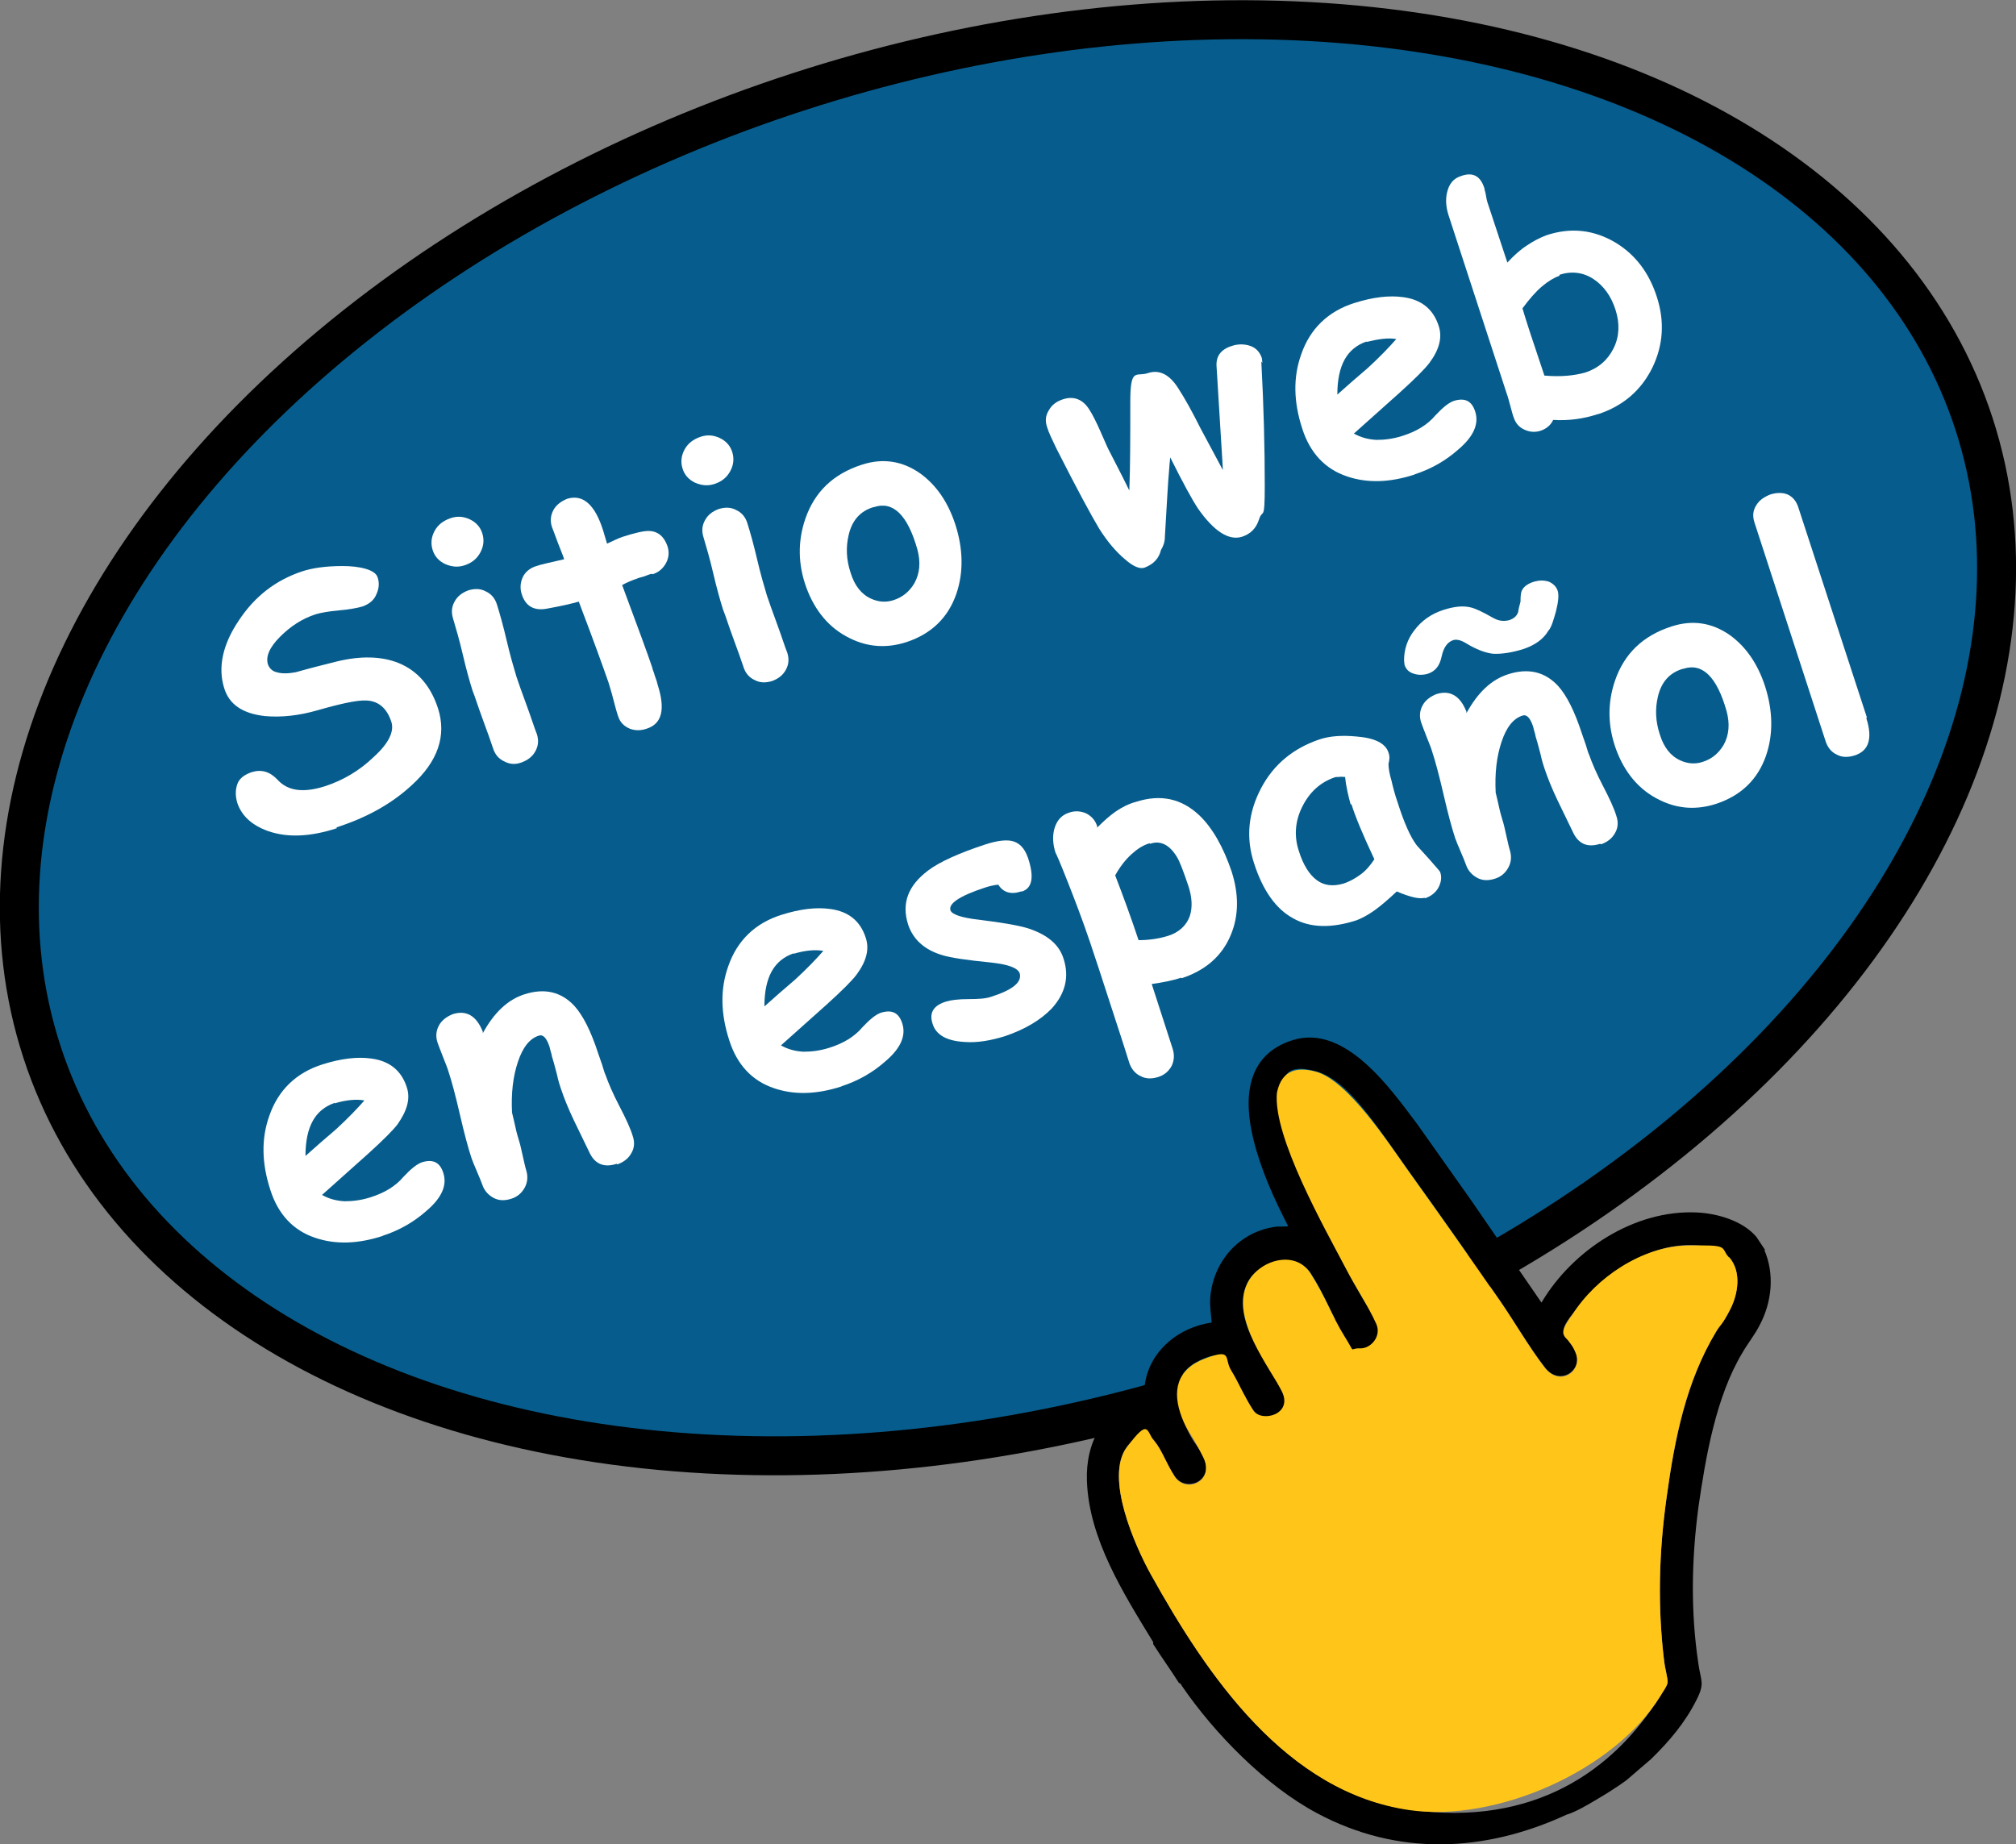
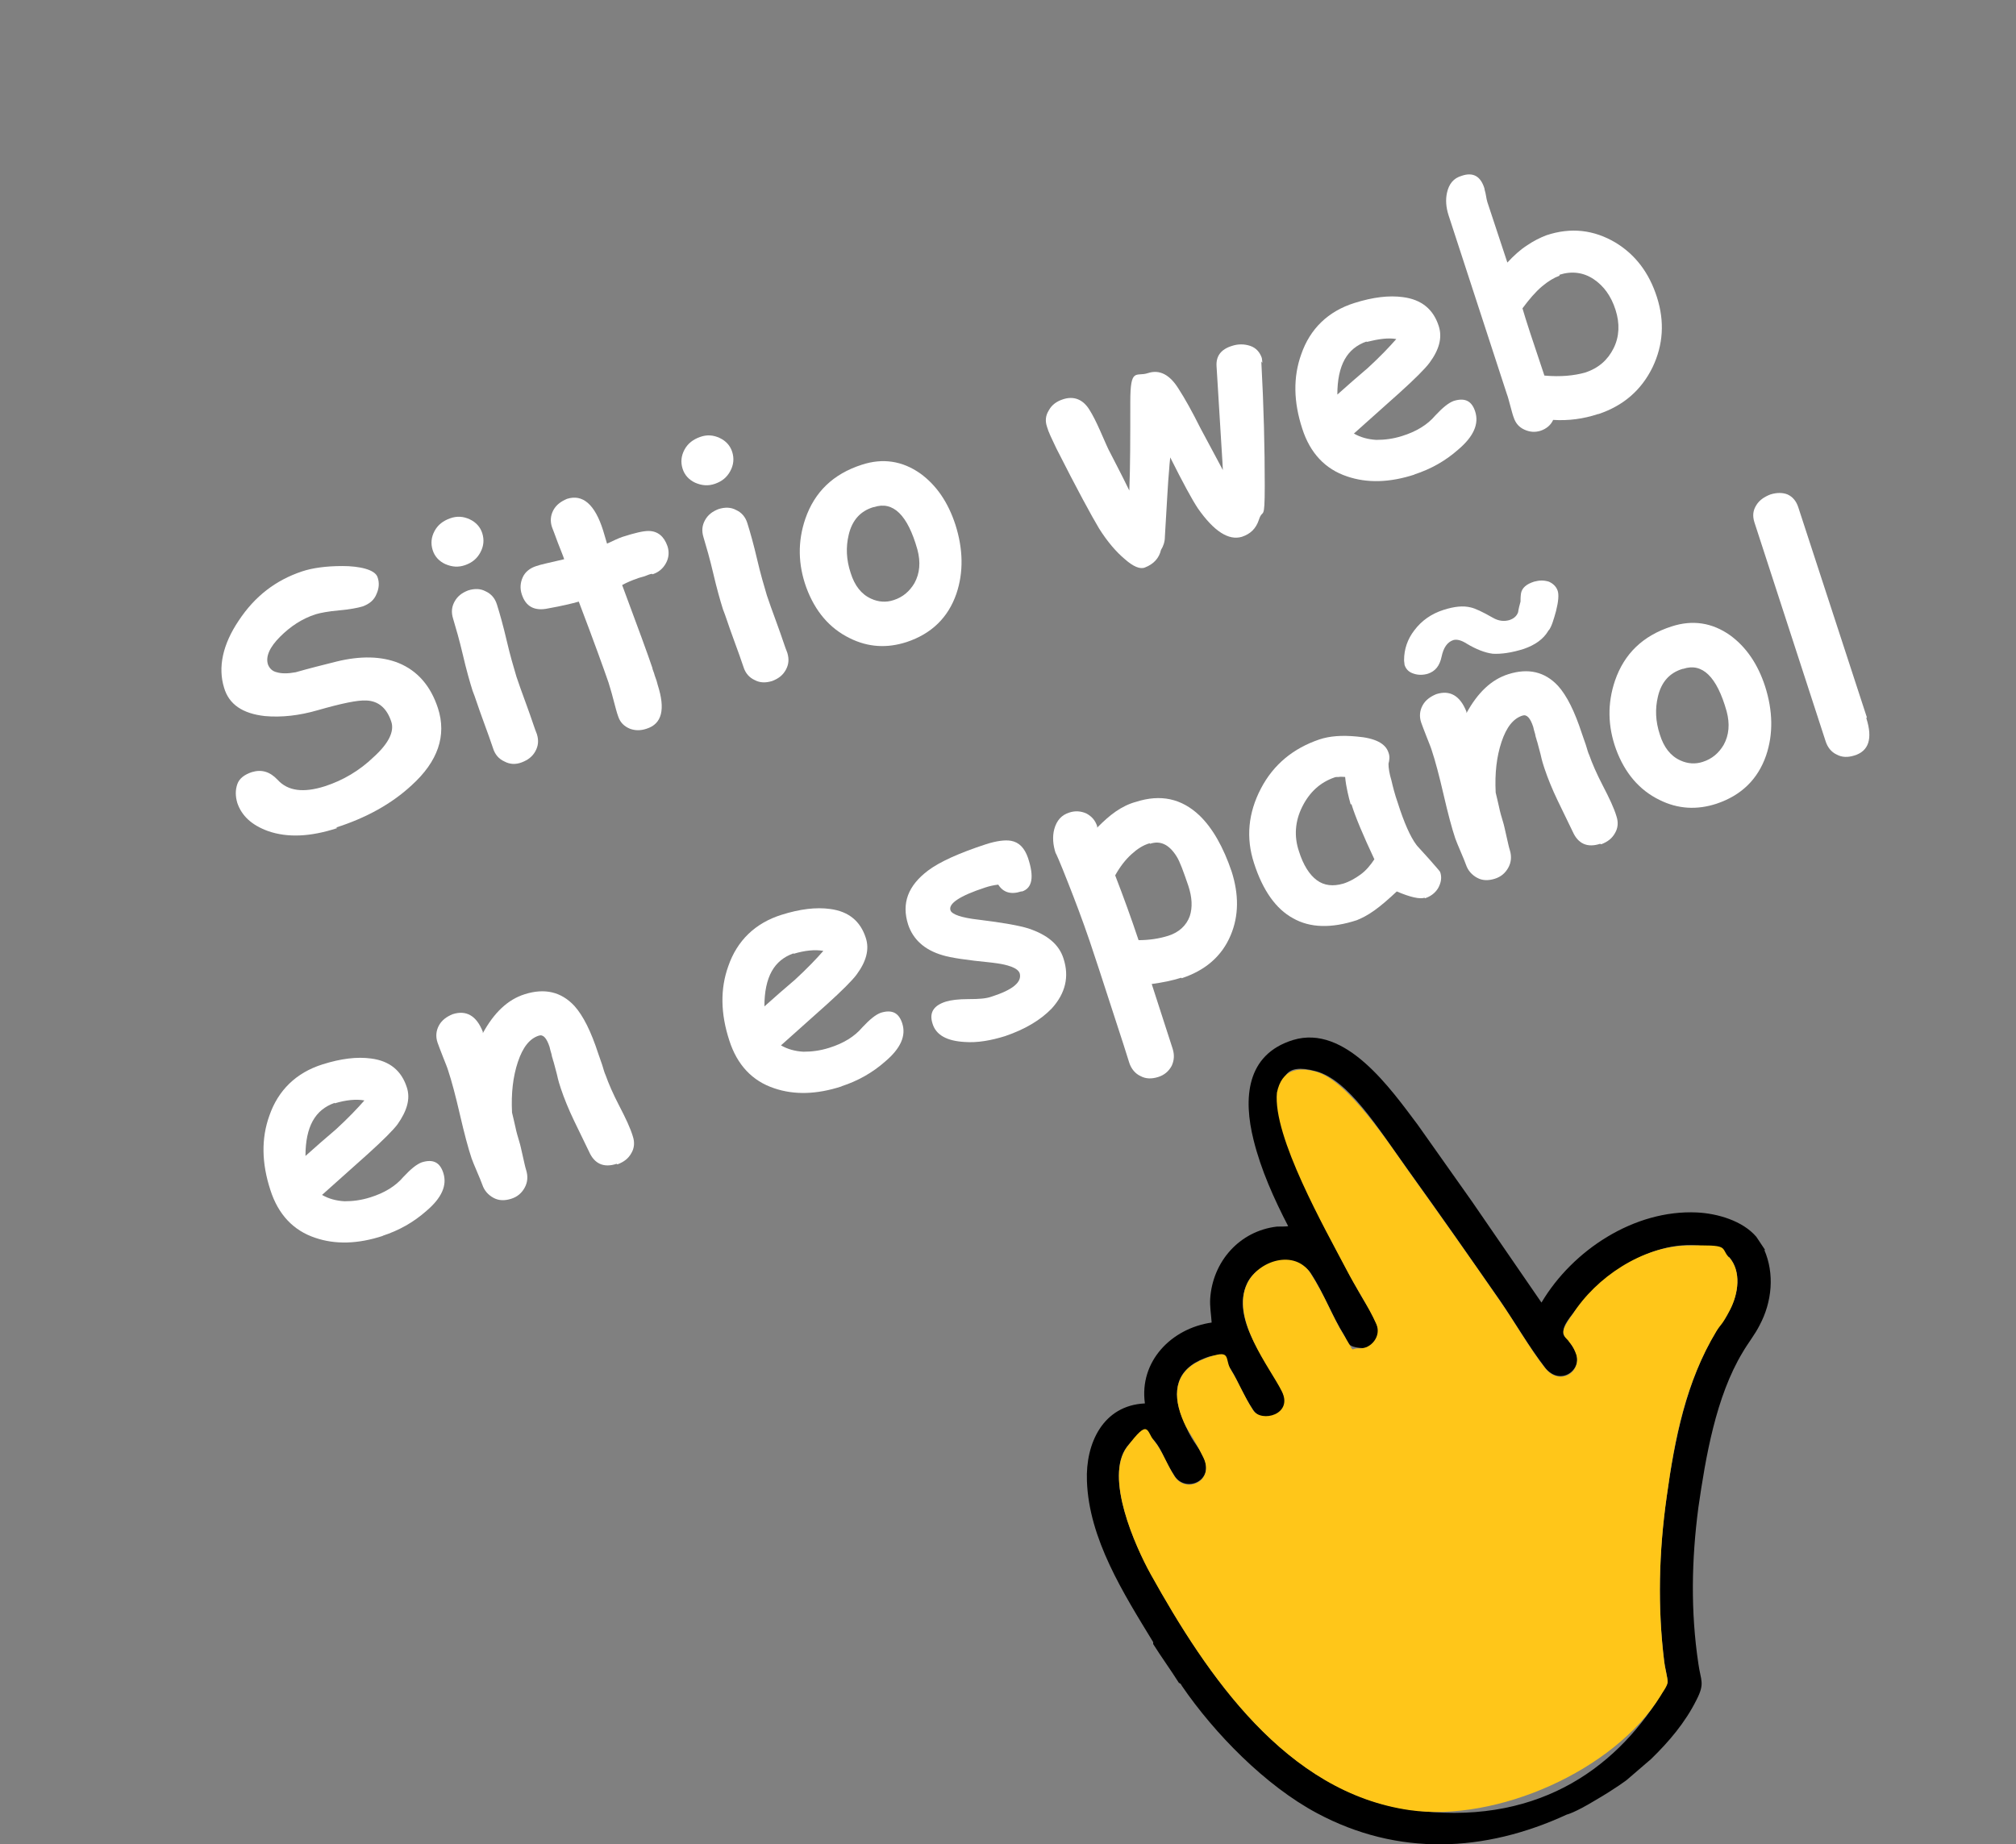
<svg xmlns="http://www.w3.org/2000/svg" id="Layer_1" version="1.1" viewBox="0 0 413.8 378.6">
  <rect x="0" y="0" width="413.8" height="378.6" fill="#808080" stroke="none" />
  <defs>
    <style>
      .st0 {
        fill: #065d8d;
        stroke: #000;
        stroke-miterlimit: 10;
        stroke-width: 8px;
      }

      .st1 {
        fill: #fff;
      }

      .st2 {
        fill: #ffc619;
      }
    </style>
  </defs>
-   <ellipse class="st0" cx="206.9" cy="151.5" rx="208.5" ry="139.4" transform="translate(-36.7 71.3) rotate(-18)" />
  <g>
    <path d="M354.9,258.1c-1.9-2.1-6-2.6-8.7-2.5-9.1.3-18.1,6.8-23.4,14.1-1.9,2.4-1.9,3.1-1.9,3.8-.2.7.8,1.3,1.2,1.9s1,1.4,1.3,2.2c1.6,3.6-3.2,7.1-6.3,3.1s-6.2-9.3-9.2-13.7c-6.2-8.9-12.4-17.8-18.8-26.7s-12.3-18.6-19-20.4-6.9,1.6-7.2,5.3c-.9,9,9.1,27,13.4,35.2s4.6,7.6,6.2,11.3-.6,5.3-3.4,5-2.4-1.3-3.2-2.6c-2.5-4-4.3-8.9-6.9-12.8s-10.7-2.7-13,2.1c-3.5,7.3,4,15.9,7.1,22.1s-3.6,7.4-5.9,3.9-2.9-5.6-4.5-8.2-2.5-3.6-5.4-2.4c-5.8,2.2-6.8,6.7-4.7,12.1s3.1,5.4,4.4,8.2c2.4,4.9-3.6,7.4-5.9,3.9s-2.4-5.1-4.2-7.3-4.4-.3-5.6,1.3c-4.6,6.2,1.6,20.2,4.9,26.1,11.5,20.8,27.7,44.8,53.2,48.4s41.9-8.1,51.4-23.4c.3-.5,1.5-2.4,1.5-2.9,0-.8-.6-3.1-.7-4.1-1.4-11.3-1.1-22.6.5-33.9,1.7-11.9,4-23.6,10.2-34,.9-1.5,2-2.8,2.8-4.4,1.7-3.2,2.4-7.8-.2-10.8h0ZM362.1,256.5c2.2,5,1.6,10.8-.9,15.5-1,2-2.4,3.7-3.5,5.6-5.5,9.1-7.6,21.5-9.1,31.9-1.4,10.7-1.6,21.3,0,32,.5,3.6,1.4,4-.4,7.5-2.3,4.6-5.6,8.5-9.3,12.1l-5,4.3s-2.2,1.7-6.5,4.2c-4.3,2.6-5.8,2.9-5.8,2.9-16.9,7.8-34.7,8.6-51.3-.3-10.5-5.6-21-16.3-27.7-26.1-.1-.2-.3-.6-.6-.6-1.7-2.7-3.6-5.3-5.3-8v-.4c-6.1-10-13.2-21.2-13.6-33.1-.3-7.7,3.3-15.5,11.9-15.9-1.2-8.6,5.4-15.4,13.7-16.6-.1-1.6-.4-3.3-.3-4.9.5-7.6,6-13.9,13.7-14.8.3,0,2.3,0,2.3-.1-2.9-5.6-5.6-11.6-7.1-17.7-2.1-8.4-1.6-17.5,8.1-20.5,10.8-3.3,20.1,10.1,25.6,17.4l11.1,15.7,14.3,20.8c6.4-10.8,19.1-19.1,31.9-18.5,4.2.2,9.4,1.7,12.2,5l1.8,2.7h-.2Z" />
    <path class="st2" d="M354.9,258.1c2.6,2.9,1.9,7.5.2,10.8s-1.9,2.9-2.8,4.4c-6.3,10.4-8.6,22.1-10.2,34-1.6,11.3-1.9,22.6-.5,33.9.1,1,.7,3.3.7,4.1s-1.2,2.3-1.5,2.9c-9.5,15.3-33.6,25.9-51.4,23.4-25.4-3.6-41.6-27.6-53.2-48.4-3.2-5.8-9.5-19.9-4.9-26.1s4-3.2,5.6-1.3,2.7,5,4.2,7.3c2.3,3.6,8.3,1,5.9-3.9s-3.3-5.3-4.4-8.2c-2.1-5.4-1.1-9.9,4.7-12.1s3.9,0,5.4,2.4,2.8,5.6,4.5,8.2,8.3.9,5.9-3.9-10.6-14.9-7.1-22.1c2.3-4.8,9.8-7.1,13-2.1s4.4,8.8,6.9,12.8.9,2.5,3.2,2.6,4.5-2.5,3.4-5c-1.6-3.6-4.3-7.6-6.2-11.3-4.3-8.2-15.1-27.2-14.2-36.2,1-4.8,4.3-5.3,8-4.3,6.6,1.8,15,14.8,19,20.4,6.3,8.8,12.6,17.7,18.8,26.7,3,4.3,6,9.6,9.2,13.7s7.9.5,6.3-3.1c0,0-.4-1.2-1.3-2.2-.4-.7-1-.8-1.2-1.9s1.9-3.8,1.9-3.8c4.8-7.6,14.3-13.9,23.4-14.1s6.8.3,8.7,2.5h0Z" />
  </g>
  <g>
    <path class="st1" d="M69.2,170c-5.5,1.8-10.2,2-14.2.6-3.3-1.2-5.4-3.1-6.3-5.8-.4-1.4-.4-2.6,0-3.8s1.5-2,3-2.5c2-.6,3.7-.1,5.3,1.6,2.1,2.3,5.3,2.7,9.7,1.3,3.7-1.2,7.1-3.2,10-6,3.1-2.8,4.3-5.3,3.6-7.3-.9-2.7-2.6-4.2-5.1-4.3-1.8-.1-5.1.6-10,2-3.8,1.1-7.4,1.5-10.8,1.2-4.6-.5-7.4-2.4-8.4-5.8-1.3-4.2-.3-8.9,3-13.8,3.3-5,7.6-8.3,13-10.1,2.1-.7,4.9-1.1,8.3-1.1s6.7.7,7.2,2.3c.4,1.1.3,2.3-.2,3.4-.5,1.3-1.5,2.1-2.9,2.6-1,.3-2.6.6-4.8.8-2.2.2-3.8.5-4.8.8-2.8.9-5.2,2.5-7.3,4.6-2.2,2.2-3,4.1-2.5,5.7.3.8.9,1.4,1.8,1.6,1,.3,2.3.3,3.9,0,2.8-.8,5.6-1.5,8.4-2.2,4.9-1.2,9.2-1.1,12.7.3,3.9,1.6,6.6,4.7,8.1,9.3,1.8,5.6,0,10.9-5.4,15.8-4.1,3.8-9.3,6.7-15.6,8.7h.2Z" />
    <path class="st1" d="M95.5,116c-1.4.5-2.7.4-4.1-.2-1.3-.6-2.2-1.6-2.6-2.9s-.3-2.6.4-3.9c.7-1.3,1.8-2.1,3.2-2.6,1.4-.5,2.7-.4,4,.2s2.2,1.6,2.6,2.9.3,2.6-.4,3.9c-.7,1.3-1.7,2.1-3.1,2.6ZM106,138.9c.4,1.2,1.1,3.2,2.1,5.9s1.6,4.7,2.1,5.9c.4,1.3.3,2.4-.3,3.5-.6,1.1-1.5,1.8-2.8,2.3s-2.5.4-3.6-.2c-1.1-.5-1.9-1.4-2.3-2.7-.4-1.2-1.1-3.2-2.1-5.9s-1.6-4.7-2.1-5.9c-.6-1.9-1.3-4.4-2-7.4s-1.4-5.4-2-7.4c-.4-1.3-.3-2.4.3-3.5.6-1.1,1.5-1.8,2.8-2.3,1.3-.4,2.5-.4,3.6.2,1.1.5,1.9,1.4,2.3,2.7.6,1.9,1.3,4.4,2,7.4s1.4,5.4,2,7.4Z" />
    <path class="st1" d="M133.9,117.8c-.5,0-1,.3-1.6.5s-1.2.3-1.6.5c-.9.3-1.9.7-3,1.3,3.2,8.6,5.3,14.3,6.2,17,0,.3.3.8.5,1.6.3.8.5,1.4.6,1.9,1.6,5,.9,8-2.3,9-1.2.4-2.3.4-3.4,0-1.2-.5-2-1.3-2.4-2.5-.3-.8-.6-2-1-3.5-.4-1.6-.8-2.8-1-3.5-.9-2.6-2.9-8.2-6.1-16.6-1.4.4-3.5.9-6.3,1.4-2.8.6-4.6-.4-5.4-2.9-.4-1.2-.3-2.4.2-3.5s1.5-1.9,2.8-2.3c.8-.3,2.7-.7,5.7-1.4-.2-.7-.7-1.8-1.3-3.4-.5-1.4-.9-2.4-1.2-3.2-.4-1.2-.3-2.4.3-3.5.6-1.1,1.6-1.8,2.8-2.3,3.2-1,5.7,1.1,7.4,6.5l.8,2.7c1.3-.6,2.3-1.1,3.2-1.4,2.5-.8,4.2-1.2,5.3-1.2,1.9,0,3.2,1.1,3.9,3.1.4,1.2.3,2.4-.3,3.5s-1.5,1.9-2.8,2.3h0Z" />
    <path class="st1" d="M146.8,99.3c-1.4.5-2.7.4-4.1-.2-1.3-.6-2.2-1.6-2.6-2.9-.4-1.3-.3-2.6.4-3.9s1.8-2.1,3.2-2.6,2.7-.4,4,.2,2.2,1.6,2.6,2.9c.4,1.3.3,2.6-.4,3.9s-1.7,2.1-3.1,2.6h0ZM157.4,122.2c.4,1.2,1.1,3.2,2.1,5.9s1.6,4.7,2.1,5.9c.4,1.3.3,2.4-.3,3.5s-1.5,1.8-2.8,2.3c-1.3.4-2.5.4-3.6-.2-1.1-.5-1.9-1.4-2.3-2.7-.4-1.2-1.1-3.2-2.1-5.9s-1.6-4.7-2.1-5.9c-.6-1.9-1.3-4.4-2-7.4s-1.4-5.4-2-7.4c-.4-1.3-.3-2.4.3-3.5s1.5-1.8,2.8-2.3c1.3-.4,2.5-.4,3.6.2,1.1.5,1.9,1.4,2.3,2.7.6,1.9,1.3,4.4,2,7.4s1.4,5.4,2,7.4Z" />
    <path class="st1" d="M186.1,131.8c-4,1.3-7.9,1.1-11.7-.8-4.1-2-7.1-5.5-8.9-10.4-1.7-4.7-1.8-9.4-.2-14.1,1.9-5.5,5.7-9.2,11.6-11.1,4.3-1.4,8.3-.8,12,1.8,3.3,2.4,5.7,5.9,7.2,10.5,1.6,5,1.7,9.8.2,14.2-1.7,4.9-5.1,8.2-10.2,9.9h0ZM179.3,104.1c-2.7.8-4.4,2.7-5.1,5.7-.6,2.5-.5,5.1.4,7.8.8,2.6,2.2,4.4,4.2,5.3,1.5.7,3.1.8,4.6.3,1.9-.6,3.3-1.8,4.3-3.5,1.1-2,1.3-4.3.6-6.9-2-7.1-5-10-8.9-8.7h-.1Z" />
    <path class="st1" d="M258.9,74.3c.5,9.2.7,17.7.7,25.4s-.4,4.5-1.2,7c-.6,1.8-1.7,2.9-3.5,3.5-2.7.8-5.7-1.1-9-5.8-1.2-1.8-3.1-5.3-5.7-10.5-.1,1.1-.2,1.8-.2,2.2-.3,3.1-.5,7.8-.9,14.1,0,1-.3,1.9-.8,2.7-.4,1.7-1.5,2.9-3.3,3.6-1,.4-2.4-.2-4.1-1.7-1.8-1.5-3.6-3.6-5.3-6.3-1.5-2.5-4.5-8-8.8-16.5-.9-1.9-1.6-3.3-1.9-4.4-.4-1.2-.3-2.3.4-3.4.6-1.1,1.6-1.8,2.8-2.2,2.3-.8,4.2,0,5.5,2.1.7,1.1,1.4,2.5,2.2,4.3,1.1,2.5,1.7,3.9,2,4.4.8,1.6,2.2,4.2,4,7.9.2-4.9.2-11,.2-18.2s1.2-5.1,3.6-5.9c2.4-.8,4.5.3,6.3,3.2,1.3,2,2.8,4.7,4.5,8.1,2.6,4.8,4.1,7.7,4.6,8.6,0-.7-.5-7.9-1.3-21.4-.1-2,.9-3.4,3.2-4.1,1.2-.4,2.5-.4,3.7,0s2,1.3,2.4,2.5c0,.2.1.5.1,1l-.2-.3Z" />
    <path class="st1" d="M290.4,97.4c-5.2,1.7-9.8,1.8-13.9.4-4.5-1.5-7.6-4.8-9.2-9.8-1.8-5.5-1.9-10.6-.2-15.3,1.8-5.2,5.5-8.8,10.9-10.5,3.8-1.2,7.1-1.6,10-1.2,3.8.5,6.2,2.5,7.3,5.9.8,2.4.1,4.9-1.9,7.6-.9,1.2-3,3.3-6.1,6.1l-9.4,8.4c1.4.8,2.9,1.2,4.6,1.3,1.7,0,3.4-.2,5.3-.8,2.9-.9,5.2-2.3,6.8-4.2,1.5-1.6,2.7-2.6,3.8-3,2.3-.7,3.7,0,4.4,2.2.8,2.5-.3,5.1-3.5,7.8-2.6,2.3-5.6,4-9,5.1h.1ZM280.5,70.1c-2,.7-3.5,1.9-4.5,3.7-1,1.8-1.5,4.2-1.5,7.2,2.1-1.9,4.2-3.7,6.3-5.5,2.5-2.3,4.4-4.3,5.8-5.9-1.7-.3-3.7,0-6.1.6h0Z" />
    <path class="st1" d="M328,85c-3,1-6.1,1.4-9.2,1.2-.5,1.1-1.4,1.8-2.5,2.2-1.2.4-2.3.3-3.4-.2s-1.8-1.3-2.2-2.5c-.2-.5-.4-1.3-.7-2.4-.3-1.1-.5-1.9-.7-2.4l-12-36.8c-.5-1.6-.6-3.1-.3-4.5.4-1.8,1.3-3,3-3.5,2.3-.8,3.9,0,4.7,2.6,0,.3.2.7.3,1.4.1.6.2,1.1.3,1.4l4.1,12.4c1.3-1.4,2.6-2.6,4-3.5,1.3-.9,2.7-1.6,4-2.1,5.1-1.7,9.8-1.1,14.2,1.5,4.1,2.5,6.9,6.2,8.5,11.2,1.6,5,1.3,9.8-.9,14.4-2.3,4.7-6,7.9-11.1,9.6h0ZM320.1,56.6c-1.1.4-2.3,1.1-3.6,2.2-1.3,1.1-2.6,2.6-4,4.5.6,2.1,2.1,6.7,4.5,13.8,3.4.3,6.1,0,8.3-.6,2.8-.9,4.7-2.6,5.9-5,1.2-2.4,1.3-5.1.4-7.9-.9-2.8-2.4-4.9-4.5-6.3-2.1-1.4-4.5-1.7-7-.9v.2Z" />
    <path class="st1" d="M78.6,253.7c-5.2,1.7-9.8,1.8-13.9.4-4.5-1.5-7.6-4.8-9.2-9.8-1.8-5.5-1.9-10.6-.2-15.3,1.8-5.2,5.5-8.8,10.9-10.5,3.8-1.2,7.1-1.6,10-1.2,3.8.5,6.2,2.5,7.3,5.9.8,2.4,0,4.9-1.9,7.6-.9,1.2-3,3.3-6.1,6.1l-9.4,8.4c1.4.8,2.9,1.2,4.6,1.3,1.7,0,3.4-.2,5.3-.8,2.9-.9,5.2-2.3,6.8-4.2,1.5-1.6,2.7-2.6,3.8-3,2.3-.7,3.7,0,4.4,2.2.8,2.5-.3,5.1-3.5,7.8-2.6,2.3-5.6,4-9,5.1h0ZM68.7,226.4c-2,.7-3.5,1.9-4.5,3.7s-1.5,4.2-1.5,7.2c2.1-1.9,4.2-3.7,6.3-5.5,2.5-2.3,4.4-4.3,5.8-5.9-1.7-.3-3.8-.1-6.1.6h0Z" />
    <path class="st1" d="M126.6,238.9c-2.7.9-4.6,0-5.7-2.5-1-2.1-2.1-4.3-3.1-6.4-1.1-2.3-2-4.5-2.7-6.6-.2-.6-.5-1.5-.8-2.9-.4-1.4-.6-2.4-.8-2.9,0-.2-.2-.5-.3-1.2-.2-.6-.3-1.1-.4-1.5-.6-1.8-1.3-2.6-2.2-2.3-1.9.6-3.3,2.4-4.3,5.4s-1.4,6.4-1.2,10.4c.2.7.4,1.8.7,3,.2,1,.5,2,.8,3,.2.6.4,1.6.7,2.9.3,1.3.5,2.3.7,2.9.4,1.3.3,2.5-.3,3.6-.6,1.1-1.5,1.9-2.8,2.3-1.3.4-2.5.4-3.6-.2-1.1-.6-1.9-1.5-2.3-2.7-.2-.6-.6-1.5-1.1-2.7s-.9-2.1-1.1-2.7c-.7-2.1-1.5-5.1-2.4-9s-1.7-6.9-2.4-9c-.2-.7-.6-1.6-1.1-2.9-.5-1.3-.9-2.3-1.1-2.9-.4-1.2-.3-2.4.3-3.5.6-1.1,1.6-1.8,2.8-2.3,2.8-.9,4.9.3,6.2,3.6v.3c2.3-4.2,5.1-6.9,8.6-8,4.1-1.3,7.5-.5,10.2,2.4,1.8,2,3.4,5.2,4.9,9.8l.8,2.3c.3,1,.5,1.7.7,2.1.6,1.7,1.5,3.8,2.8,6.3s2.3,4.6,2.8,6.3c.4,1.2.3,2.4-.3,3.4-.6,1.1-1.5,1.8-2.8,2.3h-.2Z" />
    <path class="st1" d="M172.8,223c-5.2,1.7-9.8,1.8-13.9.4-4.5-1.5-7.6-4.8-9.2-9.8-1.8-5.5-1.9-10.6-.2-15.3,1.8-5.2,5.5-8.8,10.9-10.5,3.8-1.2,7.1-1.6,10-1.2,3.8.5,6.2,2.5,7.3,5.9.8,2.4.1,4.9-1.9,7.6-.9,1.2-3,3.3-6.1,6.1l-9.4,8.4c1.4.8,2.9,1.2,4.6,1.3,1.7,0,3.4-.2,5.3-.8,2.9-.9,5.2-2.3,6.8-4.2,1.5-1.6,2.7-2.6,3.8-3,2.3-.7,3.7,0,4.4,2.2.8,2.5-.3,5.1-3.5,7.8-2.6,2.3-5.6,4-9,5.1h0ZM162.9,195.7c-2,.7-3.5,1.9-4.5,3.7s-1.5,4.2-1.5,7.2c2.1-1.9,4.2-3.7,6.3-5.5,2.5-2.3,4.4-4.3,5.8-5.9-1.7-.3-3.8-.1-6.1.6h0Z" />
    <path class="st1" d="M209.6,183c-2.1.7-3.7.2-4.7-1.4-.9.1-1.8.3-2.7.6-5.2,1.7-7.6,3.3-7.1,4.7.3.8,2.2,1.5,5.8,1.9,4.9.6,8.3,1.2,10.2,1.8,3.9,1.3,6.3,3.3,7.2,6.2,1.2,3.7.4,7.1-2.4,10.2-2.3,2.4-5.5,4.3-9.6,5.7-2.9.9-5.7,1.4-8.3,1.2-3.6-.2-5.9-1.4-6.6-3.8-.7-2.2.2-3.7,2.8-4.5,1-.3,2.5-.5,4.6-.5s3.6-.1,4.7-.5c4.4-1.4,6.3-3,5.8-4.8-.4-1.1-2.3-1.8-5.8-2.2-5.1-.5-8.4-1-10-1.5-3.8-1.1-6.1-3.3-7.1-6.3-1.4-4.4,0-8,4.1-11.1,2.4-1.8,6.4-3.6,11.9-5.4,2.2-.7,3.9-.9,5.1-.7,1.7.3,2.8,1.5,3.5,3.5,1.3,3.9.9,6.2-1.2,6.9h-.2Z" />
    <path class="st1" d="M242.5,200.7c-1.9.6-3.9,1-6.1,1.3l4.3,13.3c.4,1.3.3,2.4-.2,3.5-.6,1.1-1.5,1.9-2.8,2.3-1.3.4-2.5.4-3.6-.2-1.1-.5-1.9-1.5-2.3-2.7-.3-1-1.6-5.1-3.9-12.1-1.7-5.3-3.1-9.5-4.2-12.8-1.6-4.7-3.1-8.6-4.4-11.9-1.8-4.6-2.7-6.6-2.6-6.2-.6-1.8-.7-3.5-.3-5,.5-1.8,1.5-2.9,3.1-3.4,1.2-.4,2.4-.3,3.5.2,1.1.6,1.8,1.4,2.2,2.6v.3c1.3-1.3,2.5-2.4,3.8-3.3,1.3-.9,2.7-1.6,4.2-2,5-1.6,9.3-.7,13,2.8,2.7,2.6,4.9,6.5,6.6,11.5,1.5,4.7,1.5,9.1-.2,13.1-1.8,4.3-5.2,7.2-10,8.8h-.1ZM236,173.1c-1.4.4-2.6,1.2-3.8,2.3s-2.3,2.5-3.3,4.3c1.7,4.4,3.3,8.8,4.8,13.3,2.1,0,4.2-.3,6.1-.9,2.2-.7,3.7-2.1,4.4-4,.6-1.8.5-3.9-.3-6.3-1-2.9-1.7-4.9-2.4-6-1.5-2.4-3.3-3.3-5.4-2.6h-.1Z" />
    <path class="st1" d="M292.4,184.3c-1,.3-2.9-.1-5.7-1.3-1.7,1.6-3.2,2.9-4.6,3.9s-2.6,1.6-3.6,2c-5.2,1.7-9.6,1.6-13.1-.4-3.5-1.9-6.2-5.7-8-11.3-1.7-5.2-1.2-10.3,1.4-15.3s6.7-8.3,12-10.1c2.1-.7,4.6-.9,7.7-.6,3.7.3,5.9,1.4,6.5,3.3.3.8.2,1.5,0,2.3,0,.9.2,2.1.6,3.4.3,1.3.7,2.9,1.3,4.6,1.3,4.1,2.6,7,3.8,8.6.1.2,1,1.1,2.6,2.9,1.4,1.6,2.2,2.5,2.3,2.7.4,1.1.2,2.2-.4,3.3-.6,1-1.5,1.7-2.7,2.1h0ZM277.2,165c-.2-.7-.4-1.5-.6-2.4s-.4-2-.5-3.1c-.5,0-.9-.1-1.3,0-.4,0-.7,0-.9.1-2.9,1-5.1,3-6.6,6s-1.7,6.1-.7,9.1c.9,2.9,2.2,4.9,3.7,6s3.3,1.3,5.4.7c1.3-.4,2.5-1.1,3.6-1.9,1.1-.8,2-1.9,2.8-3.1-2.3-4.9-3.9-8.7-4.7-11.3h-.2Z" />
    <path class="st1" d="M317.8,129.5c-1,1.7-2.7,2.9-5,3.7-2.5.8-4.7,1.1-6.4,1-1.6-.2-3.4-.9-5.4-2.1-1.1-.7-2-.9-2.7-.7-1.2.4-2,1.5-2.4,3.4s-1.3,3-2.8,3.5c-1,.3-2,.3-2.9,0-1-.3-1.6-.9-1.9-1.8,0-.3-.1-.6-.1-1,0-2.2.7-4.3,2.1-6.1,1.5-2,3.5-3.4,6-4.2,2.2-.7,4-.9,5.6-.5.9.2,2.4.9,4.5,2.1,1.2.7,2.3.8,3.4.5.9-.3,1.5-.8,1.8-1.6.1-.7.3-1.5.5-2.2,0-.4,0-1,.1-1.7.2-1.1,1.1-1.9,2.7-2.4,1.1-.3,2-.3,3,0,.9.4,1.5,1,1.8,1.8s.2,2.2-.3,4.2c-.5,1.8-.9,3.2-1.5,4h-.1ZM328.5,173.2c-2.7.9-4.6,0-5.7-2.5-1-2.1-2.1-4.3-3.1-6.4-1.1-2.3-2-4.5-2.7-6.6-.2-.6-.5-1.5-.8-2.9-.4-1.4-.6-2.4-.8-2.9,0-.2-.2-.5-.3-1.2-.2-.6-.3-1.1-.4-1.5-.6-1.8-1.3-2.6-2.2-2.3-1.9.6-3.3,2.4-4.3,5.4s-1.4,6.4-1.2,10.4c.2.7.4,1.8.7,3,.2,1,.5,2,.8,3,.2.6.4,1.6.7,2.9.3,1.3.5,2.3.7,2.9.4,1.3.3,2.5-.3,3.6s-1.5,1.9-2.8,2.3c-1.3.4-2.5.4-3.6-.2-1.1-.6-1.9-1.5-2.3-2.7-.2-.6-.6-1.5-1.1-2.7s-.9-2.1-1.1-2.7c-.7-2.1-1.5-5.1-2.4-9s-1.7-6.9-2.4-9c-.2-.7-.6-1.6-1.1-2.9-.5-1.3-.9-2.3-1.1-2.9-.4-1.2-.3-2.4.3-3.5.6-1.1,1.6-1.8,2.8-2.3,2.8-.9,4.9.3,6.2,3.6v.3c2.3-4.2,5.1-6.9,8.6-8,4.1-1.3,7.5-.5,10.2,2.4,1.8,2,3.4,5.2,4.9,9.8l.8,2.3c.3,1,.5,1.7.7,2.1.6,1.7,1.5,3.8,2.8,6.3s2.3,4.6,2.8,6.3c.4,1.2.3,2.4-.3,3.4-.6,1.1-1.5,1.8-2.8,2.3h-.2Z" />
    <path class="st1" d="M352.3,165c-4,1.3-7.9,1.1-11.7-.8-4.1-2-7.1-5.5-8.9-10.4-1.7-4.7-1.8-9.4-.2-14.1,1.9-5.5,5.7-9.2,11.6-11.1,4.3-1.4,8.3-.8,12,1.8,3.3,2.4,5.7,5.9,7.2,10.5,1.6,5,1.7,9.8.2,14.2-1.7,4.9-5.1,8.2-10.2,9.9h0ZM345.4,137.3c-2.7.8-4.4,2.7-5.1,5.7-.6,2.5-.5,5.1.4,7.8.8,2.6,2.2,4.4,4.2,5.3,1.5.7,3.1.8,4.6.3,1.9-.6,3.3-1.8,4.3-3.5,1.1-2,1.3-4.3.6-6.9-2-7.1-5-10-8.9-8.7h-.1Z" />
    <path class="st1" d="M383.1,147.5c1.3,4.1.5,6.7-2.5,7.6-1.3.4-2.5.4-3.6-.2-1.1-.5-1.9-1.5-2.3-2.8l-14.6-44.9c-.4-1.3-.3-2.4.4-3.5.6-1,1.6-1.7,2.9-2.2,1.3-.4,2.5-.4,3.5,0,1.1.5,1.8,1.4,2.2,2.6l14.1,43.2h-.1Z" />
  </g>
</svg>